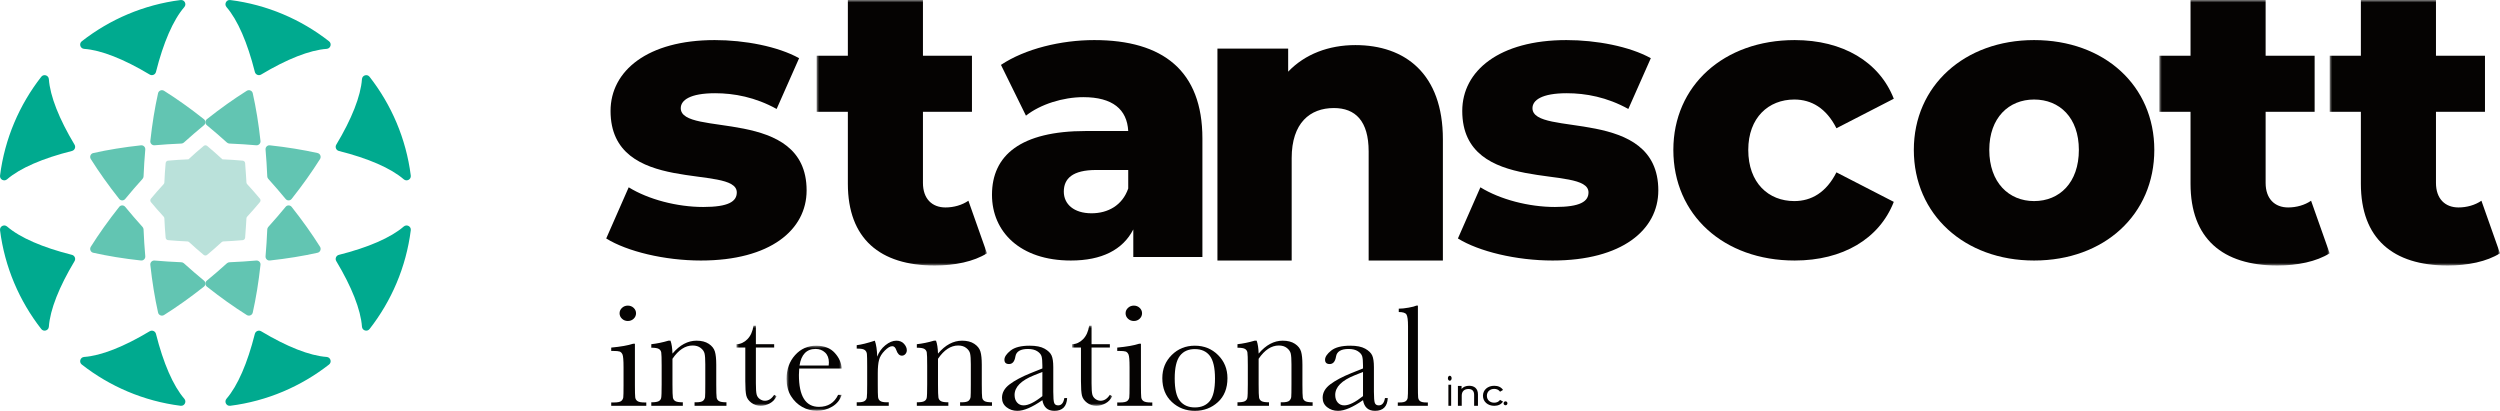
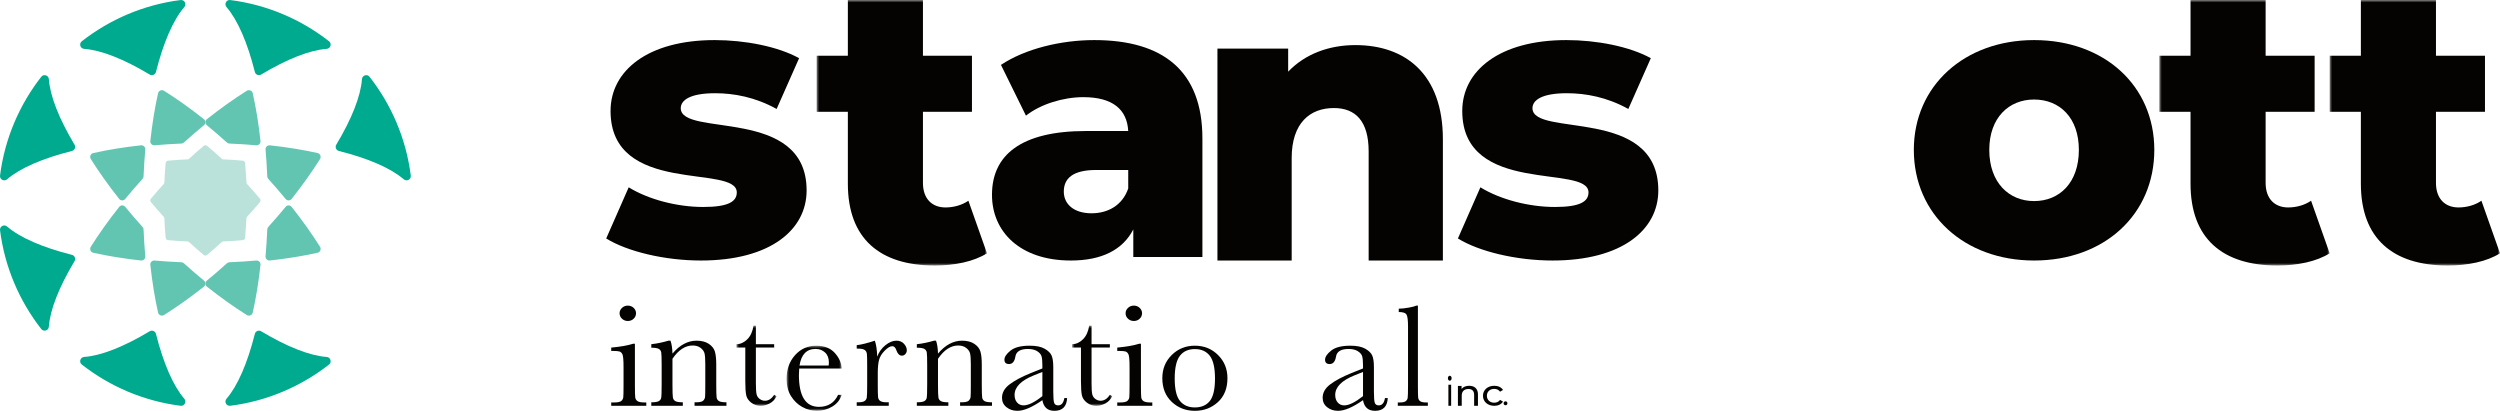
<svg xmlns="http://www.w3.org/2000/svg" xmlns:xlink="http://www.w3.org/1999/xlink" width="499px" height="82px" viewBox="0 0 499 82" version="1.1">
  <title>header_logo</title>
  <defs>
    <polygon id="path-1" points="0 0 8 0 8 16 0 16" />
    <polygon id="path-3" points="-1.26414318e-16 -3.07917489e-16 11 -3.07917489e-16 11 13 -1.26414318e-16 13" />
    <polygon id="path-5" points="0 0 8 0 8 16 0 16" />
    <polygon id="path-7" points="0 -1.77635684e-15 34 -1.77635684e-15 34 53 0 53" />
    <polygon id="path-9" points="0 -1.77635684e-15 34 -1.77635684e-15 34 53 0 53" />
    <polygon id="path-11" points="0 -1.77635684e-15 34 -1.77635684e-15 34 53 0 53" />
  </defs>
  <g id="Page-1" stroke="none" stroke-width="1" fill="none" fill-rule="evenodd">
    <g id="header_logo">
      <path d="M49.189,36.421 C49.152,35.809 49.036,33.843 48.927,32.557 C48.905,32.295 48.702,32.09 48.441,32.066 C47.13,31.946 45.777,31.856 44.389,31.801 L44.395,31.801 C43.378,30.861 42.358,29.966 41.35,29.126 C41.147,28.958 40.858,28.958 40.657,29.126 C39.647,29.966 38.63,30.861 37.612,31.801 L37.605,31.801 C36.217,31.856 34.864,31.946 33.554,32.066 C33.292,32.088 33.088,32.295 33.064,32.555 C32.949,33.805 32.865,35.093 32.807,36.413 C32.802,36.537 32.752,36.659 32.667,36.751 C31.777,37.72 30.926,38.69 30.126,39.652 C29.958,39.855 29.958,40.145 30.126,40.346 C30.926,41.308 31.777,42.278 32.667,43.249 C32.752,43.34 32.802,43.461 32.807,43.587 C32.865,44.907 32.949,46.193 33.064,47.443 C33.088,47.705 33.292,47.91 33.554,47.934 C34.804,48.048 36.092,48.135 37.412,48.19 C37.535,48.196 37.657,48.245 37.747,48.33 C38.718,49.221 39.688,50.072 40.65,50.874 C40.853,51.042 41.142,51.042 41.343,50.874 C42.305,50.072 43.274,49.221 44.244,48.33 C44.336,48.245 44.458,48.196 44.581,48.19 C45.901,48.135 47.191,48.048 48.441,47.934 C48.702,47.91 48.905,47.703 48.927,47.443 C49.036,46.157 49.152,44.191 49.189,43.579 C49.196,43.456 49.246,43.341 49.329,43.251 C50.221,42.28 51.072,41.31 51.874,40.346 C52.042,40.145 52.042,39.855 51.874,39.652 C51.072,38.69 50.221,37.72 49.329,36.749 C49.246,36.657 49.196,36.542 49.189,36.421" id="Fill-1" fill="#BAE1DA" fill-rule="nonzero" />
      <path d="M45.795,28.654 C47.621,28.73 49.408,28.845 51.144,28.997 C51.639,29.04 52.048,28.628 51.995,28.143 C51.622,24.717 51.099,21.513 50.448,18.607 C50.331,18.083 49.716,17.833 49.255,18.122 C46.702,19.725 44.026,21.628 41.294,23.79 C40.909,24.098 40.9,24.672 41.281,24.985 C42.615,26.082 43.957,27.242 45.3,28.454 C45.436,28.574 45.612,28.647 45.795,28.654" id="Fill-3" fill="#62C5B2" fill-rule="nonzero" />
      <path d="M36.205,52.346 C34.378,52.27 32.591,52.153 30.855,52.003 C30.361,51.96 29.953,52.372 30.004,52.857 C30.378,56.283 30.901,59.487 31.552,62.393 C31.669,62.917 32.284,63.167 32.744,62.878 C35.297,61.273 37.975,59.372 40.705,57.21 C41.092,56.902 41.1,56.328 40.719,56.015 C39.384,54.918 38.043,53.758 36.699,52.546 C36.563,52.424 36.388,52.353 36.205,52.346" id="Fill-5" fill="#62C5B2" fill-rule="nonzero" />
      <path d="M53.546,35.698 C54.758,37.042 55.918,38.386 57.015,39.718 C57.328,40.101 57.903,40.091 58.21,39.705 C60.373,36.974 62.274,34.296 63.879,31.743 C64.166,31.282 63.918,30.667 63.393,30.55 C60.488,29.901 57.284,29.376 53.857,29.005 C53.372,28.952 52.96,29.361 53.003,29.854 C53.155,31.592 53.27,33.379 53.346,35.206 C53.353,35.387 53.426,35.564 53.546,35.698" id="Fill-7" fill="#62C5B2" fill-rule="nonzero" />
      <path d="M28.454,45.302 C27.242,43.958 26.082,42.615 24.985,41.281 C24.672,40.9 24.097,40.909 23.792,41.294 C21.627,44.026 19.726,46.704 18.121,49.257 C17.834,49.716 18.082,50.333 18.607,50.45 C21.512,51.099 24.716,51.624 28.145,51.995 C28.628,52.048 29.04,51.639 28.997,51.144 C28.845,49.408 28.73,47.621 28.654,45.795 C28.647,45.613 28.574,45.436 28.454,45.302" id="Fill-9" fill="#62C5B2" fill-rule="nonzero" />
      <path d="M36.699,28.454 C38.042,27.242 39.384,26.082 40.719,24.985 C41.1,24.672 41.092,24.097 40.705,23.791 C37.974,21.627 35.296,19.726 32.743,18.121 C32.283,17.834 31.667,18.084 31.55,18.606 C30.901,21.512 30.376,24.718 30.005,28.145 C29.952,28.628 30.359,29.04 30.854,28.997 C32.592,28.845 34.379,28.73 36.204,28.654 C36.387,28.647 36.565,28.574 36.699,28.454" id="Fill-11" fill="#62C5B2" fill-rule="nonzero" />
      <path d="M28.654,35.205 C28.73,33.379 28.845,31.592 28.997,29.856 C29.04,29.361 28.628,28.952 28.143,29.005 C24.717,29.376 21.513,29.901 18.607,30.552 C18.083,30.669 17.833,31.282 18.122,31.743 C19.725,34.296 21.628,36.974 23.79,39.706 C24.098,40.091 24.672,40.1 24.985,39.719 C26.082,38.385 27.24,37.042 28.454,35.698 C28.574,35.564 28.647,35.387 28.654,35.205" id="Fill-13" fill="#62C5B2" fill-rule="nonzero" />
      <path d="M53.346,45.795 C53.268,47.621 53.153,49.408 53.003,51.144 C52.96,51.639 53.372,52.048 53.857,51.995 C57.284,51.622 60.488,51.099 63.393,50.448 C63.918,50.331 64.166,49.716 63.879,49.255 C62.274,46.704 60.373,44.026 58.21,41.294 C57.903,40.909 57.326,40.9 57.013,41.281 C55.918,42.615 54.758,43.957 53.546,45.302 C53.424,45.436 53.353,45.612 53.346,45.795" id="Fill-15" fill="#62C5B2" fill-rule="nonzero" />
      <path d="M45.301,52.546 C43.958,53.758 42.616,54.918 41.281,56.015 C40.9,56.328 40.908,56.902 41.295,57.21 C44.025,59.374 46.703,61.273 49.257,62.878 C49.717,63.167 50.332,62.917 50.449,62.393 C51.099,59.487 51.623,56.283 51.995,52.857 C52.05,52.372 51.64,51.96 51.146,52.003 C49.408,52.155 47.622,52.27 45.796,52.346 C45.613,52.353 45.435,52.426 45.301,52.546" id="Fill-17" fill="#62C5B2" fill-rule="nonzero" />
-       <path d="M67.121,52.121 C70.198,57.255 72.006,61.808 72.248,65.21 C72.301,65.982 73.284,66.286 73.763,65.674 C78.131,60.081 81.058,53.326 81.993,45.949 C82.089,45.179 81.179,44.702 80.589,45.211 C77.998,47.447 73.477,49.398 67.644,50.868 C67.089,51.008 66.829,51.633 67.121,52.121" id="Fill-19" fill="#00AA8F" fill-rule="nonzero" />
      <path d="M67.643,30.133 C73.479,31.601 77.997,33.552 80.589,35.79 C81.178,36.298 82.091,35.819 81.993,35.049 C81.058,27.675 78.131,20.92 73.763,15.325 C73.284,14.714 72.303,15.018 72.247,15.792 C72.006,19.194 70.198,23.746 67.12,28.878 C66.829,29.366 67.091,29.993 67.643,30.133" id="Fill-21" fill="#00AA8F" fill-rule="nonzero" />
      <g id="Group-25" transform="translate(16, 0)" fill="#00AA8F" fill-rule="nonzero">
        <path d="M15.131,14.356 C16.601,8.523 18.552,4.003 20.789,1.411 C21.299,0.822 20.82,-0.091 20.05,0.007 C12.676,0.942 5.919,3.869 0.326,8.237 C-0.287,8.716 0.019,9.699 0.791,9.753 C4.193,9.994 8.745,11.802 13.879,14.879 C14.365,15.171 14.991,14.911 15.131,14.356" id="Fill-23" />
      </g>
      <g id="Group-28" transform="translate(0, 45)" fill="#00AA8F" fill-rule="nonzero">
        <path d="M14.357,5.867 C8.523,4.397 4.003,2.448 1.411,0.21 C0.822,-0.298 -0.091,0.181 0.007,0.951 C0.942,8.325 3.869,15.08 8.237,20.675 C8.716,21.286 9.699,20.982 9.753,20.208 C9.994,16.806 11.802,12.254 14.88,7.12 C15.171,6.634 14.909,6.007 14.357,5.867" id="Fill-26" />
      </g>
      <path d="M50.867,66.643 C49.397,72.479 47.447,76.997 45.21,79.59 C44.702,80.18 45.181,81.091 45.949,80.993 C53.325,80.058 60.08,77.131 65.675,72.763 C66.286,72.284 65.982,71.303 65.208,71.247 C61.806,71.006 57.254,69.199 52.12,66.12 C51.634,65.829 51.007,66.091 50.867,66.643" id="Fill-29" fill="#00AA8F" fill-rule="nonzero" />
      <g id="Group-33" transform="translate(0, 15)" fill="#00AA8F" fill-rule="nonzero">
        <path d="M14.879,13.879 C11.801,8.744 9.995,4.192 9.752,0.792 C9.698,0.018 8.715,-0.286 8.237,0.325 C3.869,5.918 0.942,12.676 0.007,20.05 C-0.089,20.82 0.821,21.299 1.411,20.789 C4.002,18.552 8.522,16.601 14.355,15.133 C14.91,14.993 15.172,14.367 14.879,13.879" id="Fill-31" />
      </g>
      <path d="M29.879,66.121 C24.744,69.2 20.192,71.006 16.792,71.248 C16.018,71.301 15.714,72.284 16.325,72.763 C21.918,77.131 28.676,80.058 36.05,80.993 C36.82,81.089 37.299,80.179 36.789,79.589 C34.552,76.998 32.601,72.477 31.131,66.644 C30.991,66.089 30.367,65.829 29.879,66.121" id="Fill-34" fill="#00AA8F" fill-rule="nonzero" />
      <g id="Group-38" transform="translate(45, 0)" fill="#00AA8F" fill-rule="nonzero">
        <path d="M7.121,14.879 C12.255,11.801 16.808,9.995 20.21,9.752 C20.982,9.698 21.286,8.715 20.674,8.237 C15.081,3.869 8.326,0.942 0.949,0.007 C0.179,-0.089 -0.298,0.821 0.211,1.411 C2.447,4.002 4.398,8.522 5.868,14.355 C6.008,14.91 6.633,15.172 7.121,14.879" id="Fill-36" />
      </g>
      <path d="M123.667,62.528 C123.667,62.11 123.829,61.752 124.151,61.451 C124.473,61.152 124.862,61 125.318,61 C125.772,61 126.158,61.152 126.477,61.451 C126.793,61.752 126.953,62.11 126.953,62.528 C126.953,62.955 126.793,63.318 126.477,63.619 C126.158,63.92 125.772,64.07 125.318,64.07 C124.862,64.07 124.473,63.92 124.151,63.619 C123.829,63.318 123.667,62.955 123.667,62.528 L123.667,62.528 Z M126.729,68.606 L126.729,76.913 C126.729,78.183 126.751,78.982 126.793,79.313 C126.835,79.643 126.989,79.894 127.253,80.068 C127.517,80.242 127.989,80.331 128.666,80.331 L129,80.331 L129,81 L122,81 L122,80.331 L122.54,80.331 C123.291,80.331 123.781,80.231 124.007,80.032 C124.235,79.833 124.367,79.595 124.405,79.32 C124.441,79.043 124.459,78.241 124.459,76.913 L124.459,73.306 C124.459,71.91 124.387,71.055 124.247,70.745 C124.103,70.435 123.913,70.242 123.675,70.164 C123.437,70.087 123.021,70.048 122.428,70.048 L122,70.048 L122,69.379 C123.883,69.204 125.344,68.948 126.381,68.606 L126.729,68.606 Z" id="Fill-39" fill="#050302" fill-rule="nonzero" />
      <path d="M133.419,68 L133.83,68 C134.063,68.631 134.194,69.491 134.224,70.578 C134.955,69.714 135.719,69.068 136.521,68.641 C137.32,68.214 138.156,68 139.028,68 C140.02,68 140.833,68.208 141.468,68.625 C142.1,69.043 142.508,69.555 142.69,70.161 C142.874,70.765 142.964,71.648 142.964,72.807 L142.964,76.713 C142.964,78.158 142.989,79.037 143.041,79.353 C143.091,79.668 143.25,79.905 143.52,80.063 C143.787,80.221 144.281,80.298 145,80.298 L145,81 L138.633,81 L138.633,80.298 L138.922,80.298 C139.651,80.298 140.128,80.192 140.35,79.978 C140.572,79.765 140.699,79.515 140.73,79.23 C140.76,78.945 140.776,78.106 140.776,76.713 L140.776,72.685 C140.776,71.698 140.728,70.994 140.632,70.571 C140.534,70.149 140.277,69.776 139.856,69.451 C139.436,69.124 138.901,68.962 138.253,68.962 C137.513,68.962 136.806,69.183 136.133,69.626 C135.459,70.069 134.822,70.73 134.224,71.616 L134.224,76.713 C134.224,78.158 134.253,79.037 134.309,79.353 C134.364,79.668 134.527,79.905 134.796,80.063 C135.062,80.221 135.562,80.298 136.292,80.298 L136.292,81 L130,81 L130,80.298 C130.7,80.298 131.185,80.226 131.459,80.084 C131.733,79.944 131.901,79.726 131.968,79.436 C132.034,79.147 132.066,78.239 132.066,76.713 L132.066,72.989 C132.066,71.535 132.039,70.653 131.984,70.342 C131.928,70.032 131.765,69.799 131.497,69.641 C131.229,69.484 130.73,69.403 130,69.403 L130,68.702 C131.114,68.581 132.254,68.346 133.419,68" id="Fill-41" fill="#050302" fill-rule="nonzero" />
      <g id="Fill-43-Clipped" transform="translate(147, 65)">
        <mask id="mask-2" fill="white">
          <use xlink:href="#path-1" />
        </mask>
        <g id="path-1" />
        <path d="M7.528,4.372 L3.874,4.372 L3.874,11.513 C3.874,12.61 3.924,13.348 4.023,13.729 C4.12,14.109 4.331,14.415 4.652,14.644 C4.971,14.875 5.314,14.99 5.68,14.99 C6.39,14.99 7.006,14.597 7.528,13.807 L8,14.082 C7.696,14.717 7.245,15.195 6.648,15.517 C6.051,15.839 5.448,16.001 4.837,16.001 C4.126,16.001 3.503,15.796 2.966,15.386 C2.429,14.979 2.093,14.5 1.96,13.951 C1.826,13.403 1.761,12.442 1.761,11.067 L1.761,4.372 L0,4.372 L0,3.708 C0.808,3.69 1.533,3.357 2.173,2.713 C2.815,2.069 3.223,1.164 3.402,0 L3.874,0 L3.874,3.708 L7.528,3.708 L7.528,4.372 Z" id="Fill-43" fill="#050302" fill-rule="nonzero" mask="url(#mask-2)" />
      </g>
      <g id="Fill-46-Clipped" transform="translate(157, 69)">
        <mask id="mask-4" fill="white">
          <use xlink:href="#path-3" />
        </mask>
        <g id="path-3" />
        <path d="M8.402,3.966 C8.432,3.74 8.447,3.54 8.447,3.364 C8.447,2.501 8.192,1.834 7.683,1.36 C7.172,0.884 6.546,0.646 5.803,0.646 C4.002,0.646 2.93,1.752 2.583,3.966 L8.402,3.966 Z M11,4.553 L2.523,4.553 C2.484,5.131 2.464,5.563 2.464,5.846 C2.464,7.962 2.797,9.551 3.465,10.613 C4.133,11.676 5.131,12.208 6.457,12.208 C8.257,12.208 9.534,11.409 10.287,9.812 L11,9.812 C10.684,10.811 10.055,11.593 9.113,12.156 C8.173,12.719 7.151,13 6.041,13 C5.011,13 4.04,12.743 3.124,12.228 C2.209,11.715 1.46,10.989 0.874,10.048 C0.292,9.107 -1.26414318e-16,7.967 -1.26414318e-16,6.626 C-1.26414318e-16,4.726 0.563,3.145 1.692,1.888 C2.821,0.63 4.231,-3.07917489e-16 5.923,-3.07917489e-16 C7.516,-3.07917489e-16 8.748,0.48 9.618,1.439 C10.489,2.399 10.949,3.436 11,4.553 L11,4.553 Z" id="Fill-46" fill="#050302" fill-rule="nonzero" mask="url(#mask-4)" />
      </g>
      <path d="M175.088,71.19 C175.421,70.284 175.963,69.526 176.712,68.916 C177.463,68.306 178.196,68 178.912,68 C179.559,68 180.069,68.21 180.442,68.625 C180.815,69.043 181,69.47 181,69.907 C181,70.203 180.904,70.457 180.713,70.67 C180.522,70.884 180.29,70.99 180.015,70.99 C179.524,70.99 179.151,70.615 178.897,69.862 C178.721,69.353 178.455,69.1 178.103,69.1 C177.68,69.1 177.176,69.397 176.588,69.991 C176,70.588 175.622,71.205 175.457,71.846 C175.288,72.487 175.204,73.366 175.204,74.486 L175.204,76.713 C175.204,78.045 175.223,78.884 175.258,79.23 C175.292,79.574 175.431,79.84 175.677,80.023 C175.922,80.205 176.358,80.296 176.985,80.296 L177.397,80.296 L177.397,81 L171,81 L171,80.296 L171.308,80.296 C171.898,80.296 172.315,80.213 172.567,80.046 C172.816,79.878 172.966,79.642 173.014,79.336 C173.064,79.032 173.088,78.156 173.088,76.713 L173.088,73.189 C173.088,71.846 173.072,71.003 173.036,70.665 C173.001,70.322 172.862,70.059 172.617,69.87 C172.372,69.682 171.937,69.587 171.308,69.587 L171,69.587 L171,68.9 C171.92,68.789 173.127,68.489 174.618,68 C174.902,68.804 175.058,69.868 175.088,71.19" id="Fill-49" fill="#050302" fill-rule="nonzero" />
      <path d="M186.419,68 L186.83,68 C187.063,68.631 187.194,69.491 187.224,70.578 C187.955,69.714 188.719,69.068 189.521,68.641 C190.322,68.214 191.157,68 192.028,68 C193.02,68 193.835,68.208 194.468,68.625 C195.1,69.043 195.508,69.555 195.69,70.161 C195.874,70.765 195.964,71.648 195.964,72.807 L195.964,76.713 C195.964,78.158 195.989,79.037 196.041,79.353 C196.091,79.668 196.25,79.905 196.52,80.063 C196.789,80.221 197.281,80.298 198,80.298 L198,81 L191.633,81 L191.633,80.298 L191.922,80.298 C192.651,80.298 193.128,80.192 193.35,79.978 C193.572,79.765 193.699,79.515 193.73,79.23 C193.76,78.945 193.776,78.106 193.776,76.713 L193.776,72.685 C193.776,71.698 193.728,70.994 193.632,70.571 C193.536,70.149 193.277,69.776 192.856,69.451 C192.436,69.124 191.901,68.962 191.253,68.962 C190.513,68.962 189.808,69.183 189.133,69.626 C188.459,70.069 187.822,70.73 187.224,71.616 L187.224,76.713 C187.224,78.158 187.253,79.037 187.309,79.353 C187.364,79.668 187.527,79.905 187.796,80.063 C188.064,80.221 188.562,80.298 189.292,80.298 L189.292,81 L183,81 L183,80.298 C183.7,80.298 184.186,80.226 184.461,80.084 C184.733,79.944 184.901,79.726 184.968,79.436 C185.034,79.147 185.066,78.239 185.066,76.713 L185.066,72.989 C185.066,71.535 185.039,70.653 184.984,70.342 C184.928,70.032 184.765,69.799 184.499,69.641 C184.229,69.484 183.73,69.403 183,69.403 L183,68.702 C184.116,68.581 185.256,68.346 186.419,68" id="Fill-51" fill="#050302" fill-rule="nonzero" />
      <path d="M208.057,74.241 L206.409,74.898 C203.809,75.938 202.509,77.249 202.509,78.828 C202.509,79.454 202.675,79.957 203.008,80.34 C203.34,80.721 203.773,80.913 204.309,80.913 C204.781,80.913 205.33,80.759 205.956,80.451 C206.581,80.143 207.281,79.681 208.057,79.065 L208.057,74.241 Z M212.44,79.454 L213,79.454 C212.908,81.151 212.064,82 210.461,82 C209.774,82 209.233,81.822 208.836,81.463 C208.438,81.106 208.177,80.575 208.057,79.871 C207.048,80.575 206.129,81.106 205.298,81.463 C204.467,81.822 203.723,82 203.067,82 C202.231,82 201.512,81.762 200.907,81.285 C200.301,80.809 200,80.179 200,79.394 C200,78.372 200.505,77.478 201.518,76.714 C202.532,75.95 203.929,75.204 205.714,74.479 L208.057,73.542 L208.057,72.947 C208.057,72.102 208.001,71.492 207.891,71.114 C207.778,70.737 207.492,70.401 207.029,70.102 C206.566,69.806 205.956,69.655 205.199,69.655 C203.687,69.655 202.846,70.151 202.675,71.144 C202.515,72.157 202.091,72.664 201.405,72.664 C200.791,72.664 200.482,72.374 200.482,71.8 C200.482,71.235 200.892,70.626 201.706,69.976 C202.524,69.325 203.794,69 205.517,69 C206.796,69 207.79,69.199 208.495,69.595 C209.2,69.993 209.668,70.446 209.893,70.951 C210.121,71.458 210.234,72.232 210.234,73.274 L210.234,78.203 C210.234,79.354 210.295,80.094 210.415,80.423 C210.535,80.749 210.798,80.913 211.202,80.913 C211.868,80.913 212.279,80.426 212.44,79.454 L212.44,79.454 Z" id="Fill-53" fill="#050302" fill-rule="nonzero" />
      <g id="Fill-55-Clipped" transform="translate(214, 65)">
        <mask id="mask-6" fill="white">
          <use xlink:href="#path-5" />
        </mask>
        <g id="path-5" />
        <path d="M7.528,4.372 L3.874,4.372 L3.874,11.513 C3.874,12.61 3.923,13.348 4.023,13.729 C4.12,14.109 4.331,14.415 4.652,14.644 C4.971,14.875 5.314,14.99 5.68,14.99 C6.388,14.99 7.004,14.597 7.528,13.807 L8,14.082 C7.696,14.717 7.245,15.195 6.648,15.517 C6.051,15.839 5.446,16.001 4.837,16.001 C4.126,16.001 3.501,15.796 2.964,15.386 C2.427,14.979 2.091,14.5 1.958,13.951 C1.826,13.403 1.759,12.442 1.759,11.067 L1.759,4.372 L0,4.372 L0,3.708 C0.808,3.69 1.533,3.357 2.173,2.713 C2.815,2.069 3.223,1.164 3.402,0 L3.874,0 L3.874,3.708 L7.528,3.708 L7.528,4.372 Z" id="Fill-55" fill="#050302" fill-rule="nonzero" mask="url(#mask-6)" />
      </g>
      <path d="M224.667,62.528 C224.667,62.11 224.829,61.752 225.151,61.451 C225.473,61.152 225.864,61 226.318,61 C226.772,61 227.158,61.152 227.477,61.451 C227.793,61.752 227.953,62.11 227.953,62.528 C227.953,62.955 227.793,63.318 227.477,63.619 C227.158,63.92 226.772,64.07 226.318,64.07 C225.864,64.07 225.473,63.92 225.151,63.619 C224.829,63.318 224.667,62.955 224.667,62.528 L224.667,62.528 Z M227.731,68.606 L227.731,76.913 C227.731,78.183 227.751,78.982 227.793,79.313 C227.835,79.643 227.989,79.894 228.253,80.068 C228.517,80.242 228.989,80.331 229.666,80.331 L230,80.331 L230,81 L223,81 L223,80.331 L223.54,80.331 C224.293,80.331 224.781,80.231 225.009,80.032 C225.235,79.833 225.369,79.595 225.405,79.32 C225.441,79.043 225.461,78.241 225.461,76.913 L225.461,73.306 C225.461,71.91 225.389,71.055 225.247,70.745 C225.103,70.435 224.913,70.242 224.675,70.164 C224.437,70.087 224.023,70.048 223.43,70.048 L223,70.048 L223,69.379 C224.883,69.204 226.344,68.948 227.381,68.606 L227.731,68.606 Z" id="Fill-58" fill="#050302" fill-rule="nonzero" />
      <path d="M234.472,75.552 C234.472,77.688 234.823,79.183 235.529,80.04 C236.233,80.896 237.221,81.324 238.492,81.324 C239.792,81.324 240.787,80.896 241.479,80.04 C242.168,79.183 242.513,77.688 242.513,75.552 C242.513,73.436 242.172,71.929 241.486,71.028 C240.801,70.128 239.803,69.678 238.492,69.678 C237.193,69.678 236.196,70.124 235.506,71.021 C234.817,71.917 234.472,73.427 234.472,75.552 M232,75.478 C232,73.638 232.625,72.097 233.876,70.86 C235.127,69.621 236.665,69 238.492,69 C240.329,69 241.873,69.622 243.124,70.867 C244.375,72.11 245,73.648 245,75.478 C245,77.506 244.365,79.101 243.094,80.261 C241.824,81.42 240.29,82 238.492,82 C236.695,82 235.165,81.411 233.899,80.231 C232.633,79.051 232,77.467 232,75.478" id="Fill-60" fill="#050302" fill-rule="nonzero" />
-       <path d="M250.419,68 L250.83,68 C251.061,68.631 251.194,69.491 251.224,70.578 C251.955,69.714 252.719,69.068 253.521,68.641 C254.32,68.214 255.156,68 256.028,68 C257.02,68 257.833,68.208 258.468,68.625 C259.1,69.043 259.508,69.555 259.69,70.161 C259.872,70.765 259.963,71.648 259.963,72.807 L259.963,76.713 C259.963,78.158 259.989,79.037 260.041,79.353 C260.091,79.668 260.25,79.905 260.518,80.063 C260.787,80.221 261.281,80.298 262,80.298 L262,81 L255.633,81 L255.633,80.298 L255.922,80.298 C256.651,80.298 257.128,80.192 257.35,79.978 C257.572,79.765 257.699,79.515 257.73,79.23 C257.76,78.945 257.776,78.106 257.776,76.713 L257.776,72.685 C257.776,71.698 257.728,70.994 257.632,70.571 C257.534,70.149 257.275,69.776 256.856,69.451 C256.436,69.124 255.901,68.962 255.251,68.962 C254.513,68.962 253.806,69.183 253.133,69.626 C252.457,70.069 251.822,70.73 251.224,71.616 L251.224,76.713 C251.224,78.158 251.253,79.037 251.309,79.353 C251.364,79.668 251.527,79.905 251.794,80.063 C252.062,80.221 252.562,80.298 253.292,80.298 L253.292,81 L247,81 L247,80.298 C247.7,80.298 248.185,80.226 248.459,80.084 C248.733,79.944 248.901,79.726 248.968,79.436 C249.034,79.147 249.066,78.239 249.066,76.713 L249.066,72.989 C249.066,71.535 249.039,70.653 248.982,70.342 C248.928,70.032 248.765,69.799 248.497,69.641 C248.227,69.484 247.73,69.403 247,69.403 L247,68.702 C248.114,68.581 249.254,68.346 250.419,68" id="Fill-62" fill="#050302" fill-rule="nonzero" />
      <path d="M272.057,74.241 L270.409,74.898 C267.809,75.938 266.509,77.249 266.509,78.828 C266.509,79.454 266.675,79.957 267.008,80.34 C267.34,80.721 267.773,80.913 268.309,80.913 C268.781,80.913 269.33,80.759 269.956,80.451 C270.581,80.143 271.281,79.681 272.057,79.065 L272.057,74.241 Z M276.441,79.454 L277,79.454 C276.908,81.151 276.064,82 274.461,82 C273.776,82 273.233,81.822 272.836,81.463 C272.438,81.106 272.177,80.575 272.057,79.871 C271.05,80.575 270.129,81.106 269.298,81.463 C268.467,81.822 267.723,82 267.067,82 C266.232,82 265.512,81.762 264.907,81.285 C264.301,80.809 264,80.179 264,79.394 C264,78.372 264.505,77.478 265.519,76.714 C266.532,75.95 267.929,75.204 269.714,74.479 L272.057,73.542 L272.057,72.947 C272.057,72.102 272.001,71.492 271.891,71.114 C271.778,70.737 271.492,70.401 271.029,70.102 C270.566,69.806 269.956,69.655 269.199,69.655 C267.687,69.655 266.846,70.151 266.675,71.144 C266.515,72.157 266.091,72.664 265.405,72.664 C264.791,72.664 264.482,72.374 264.482,71.8 C264.482,71.235 264.892,70.626 265.706,69.976 C266.524,69.325 267.794,69 269.517,69 C270.796,69 271.79,69.199 272.495,69.595 C273.2,69.993 273.668,70.446 273.893,70.951 C274.121,71.458 274.234,72.232 274.234,73.274 L274.234,78.203 C274.234,79.354 274.295,80.094 274.415,80.423 C274.537,80.749 274.798,80.913 275.202,80.913 C275.868,80.913 276.279,80.426 276.441,79.454 L276.441,79.454 Z" id="Fill-64" fill="#050302" fill-rule="nonzero" />
      <path d="M283.014,61 L283.014,76.913 C283.014,78.184 283.029,78.984 283.06,79.312 C283.093,79.643 283.223,79.894 283.451,80.07 C283.679,80.244 284.086,80.33 284.67,80.33 L285,80.33 L285,81 L279,81 L279,80.33 L279.383,80.33 C279.931,80.33 280.321,80.252 280.554,80.092 C280.788,79.931 280.927,79.705 280.972,79.415 C281.019,79.123 281.041,78.291 281.041,76.913 L281.041,65.131 C281.041,63.88 280.936,63.093 280.725,62.766 C280.516,62.444 280.005,62.28 279.193,62.28 L279.193,61.611 C279.748,61.611 280.404,61.543 281.157,61.407 C281.91,61.271 282.43,61.136 282.712,61 L283.014,61 Z" id="Fill-66" fill="#050302" fill-rule="nonzero" />
      <path d="M121,47.599 L125.489,37.386 C129.425,39.821 135.174,41.313 140.369,41.313 C145.409,41.313 147.063,40.214 147.063,38.407 C147.063,32.671 121.866,39.192 121.866,22.143 C121.866,14.129 129.268,8 142.652,8 C148.637,8 155.251,9.259 159.502,11.615 L155.015,21.75 C150.762,19.392 146.511,18.608 142.731,18.608 C137.693,18.608 135.88,20.022 135.88,21.593 C135.88,27.486 161,21.122 161,38.014 C161,45.871 153.756,52 139.897,52 C132.653,52 125.174,50.191 121,47.599" id="Fill-68" fill="#050302" fill-rule="nonzero" />
      <g id="Fill-70-Clipped" transform="translate(163, 0)">
        <mask id="mask-8" fill="white">
          <use xlink:href="#path-7" />
        </mask>
        <g id="path-7" />
        <path d="M34,50.556 C31.397,52.211 27.533,53 23.587,53 C12.623,53 6.233,47.636 6.233,36.674 L6.233,22.321 L0,22.321 L0,11.122 L6.233,11.122 L6.233,-0 L21.221,-0 L21.221,11.122 L31.003,11.122 L31.003,22.321 L21.221,22.321 L21.221,36.516 C21.221,39.672 23.035,41.407 25.717,41.407 C27.375,41.407 29.031,40.934 30.293,40.066 L34,50.556 Z" id="Fill-70" fill="#050302" fill-rule="nonzero" mask="url(#mask-8)" />
      </g>
      <path d="M225.194,37.623 L225.194,33.929 L218.804,33.929 C214.052,33.929 212.336,35.659 212.336,38.251 C212.336,40.765 214.364,42.572 217.869,42.572 C221.141,42.572 224.026,41 225.194,37.623 M240,27.644 L240,51.295 L226.207,51.295 L226.207,45.794 C224.104,49.879 219.897,52 213.74,52 C203.611,52 198,46.266 198,38.879 C198,31.022 203.687,26.15 216.779,26.15 L225.194,26.15 C224.961,21.829 222.078,19.392 216.233,19.392 C212.181,19.392 207.662,20.808 204.78,23.086 L199.792,12.951 C204.624,9.728 211.791,8 218.415,8 C232.13,8 240,14.129 240,27.644" id="Fill-73" fill="#050302" fill-rule="nonzero" />
      <path d="M288,27.808 L288,52 L273.183,52 L273.183,30.227 C273.183,24.14 270.53,21.565 266.242,21.565 C261.483,21.565 257.819,24.531 257.819,31.553 L257.819,52 L243,52 L243,9.704 L257.117,9.704 L257.117,14.307 C260.47,10.796 265.226,9 270.53,9 C280.435,9 288,14.697 288,27.808" id="Fill-75" fill="#050302" fill-rule="nonzero" />
      <path d="M291,47.599 L295.487,37.386 C299.425,39.821 305.174,41.313 310.37,41.313 C315.409,41.313 317.064,40.214 317.064,38.407 C317.064,32.671 291.866,39.192 291.866,22.143 C291.866,14.129 299.268,8 312.653,8 C318.638,8 325.253,9.259 329.504,11.615 L325.015,21.75 C320.764,19.392 316.513,18.608 312.732,18.608 C307.694,18.608 305.881,20.022 305.881,21.593 C305.881,27.486 331,21.122 331,38.014 C331,45.871 323.757,52 309.898,52 C302.653,52 295.172,50.191 291,47.599" id="Fill-77" fill="#050302" fill-rule="nonzero" />
-       <path d="M334,29.921 C334,17.116 344.046,8 358.22,8 C367.799,8 375.119,12.322 378,19.708 L366.553,25.599 C364.528,21.593 361.57,19.865 358.142,19.865 C353.001,19.865 348.953,23.478 348.953,29.921 C348.953,36.522 353.001,40.135 358.142,40.135 C361.57,40.135 364.528,38.407 366.553,34.401 L378,40.292 C375.119,47.678 367.799,52 358.22,52 C344.046,52 334,42.886 334,29.921" id="Fill-79" fill="#050302" fill-rule="nonzero" />
      <path d="M414.942,29.921 C414.942,23.478 411.098,19.865 406.001,19.865 C400.98,19.865 397.06,23.478 397.06,29.921 C397.06,36.443 400.98,40.135 406.001,40.135 C411.098,40.135 414.942,36.443 414.942,29.921 M382,29.921 C382,17.116 392.118,8 406.001,8 C420.039,8 430,17.116 430,29.921 C430,42.808 420.039,52 406.001,52 C392.118,52 382,42.808 382,29.921" id="Fill-81" fill="#050302" fill-rule="nonzero" />
      <g id="Fill-83-Clipped" transform="translate(431, 0)">
        <mask id="mask-10" fill="white">
          <use xlink:href="#path-9" />
        </mask>
        <g id="path-9" />
        <path d="M34,50.556 C31.395,52.211 27.531,53 23.587,53 C12.621,53 6.231,47.636 6.231,36.674 L6.231,22.321 L0,22.321 L0,11.122 L6.231,11.122 L6.231,-0 L21.219,-0 L21.219,11.122 L31.001,11.122 L31.001,22.321 L21.219,22.321 L21.219,36.516 C21.219,39.672 23.035,41.407 25.715,41.407 C27.373,41.407 29.029,40.934 30.291,40.066 L34,50.556 Z" id="Fill-83" fill="#050302" fill-rule="nonzero" mask="url(#mask-10)" />
      </g>
      <g id="Fill-86-Clipped" transform="translate(465, 0)">
        <mask id="mask-12" fill="white">
          <use xlink:href="#path-11" />
        </mask>
        <g id="path-11" />
        <path d="M34,50.556 C31.398,52.211 27.531,53 23.588,53 C12.621,53 6.231,47.636 6.231,36.674 L6.231,22.321 L0,22.321 L0,11.122 L6.231,11.122 L6.231,-0 L21.22,-0 L21.22,11.122 L31.001,11.122 L31.001,22.321 L21.22,22.321 L21.22,36.516 C21.22,39.672 23.036,41.407 25.717,41.407 C27.373,41.407 29.03,40.934 30.292,40.066 L34,50.556 Z" id="Fill-86" fill="#050302" fill-rule="nonzero" mask="url(#mask-12)" />
      </g>
      <path d="M289.099,81 L289.649,81 L289.649,76.799 L289.099,76.799 L289.099,81 Z M289,75.499 C289,75.222 289.162,75 289.373,75 C289.585,75 289.745,75.214 289.745,75.484 C289.745,75.768 289.592,75.992 289.373,75.992 C289.162,75.992 289,75.776 289,75.499 L289,75.499 Z" id="Fill-89" fill="#050302" fill-rule="nonzero" />
      <path d="M295,78.72 L295,81 L294.236,81 L294.236,78.801 C294.236,78.024 293.823,77.643 293.1,77.643 C292.288,77.643 291.762,78.099 291.762,78.958 L291.762,81 L291,81 L291,77.038 L291.73,77.038 L291.73,77.636 C292.042,77.232 292.581,77 293.25,77 C294.275,77 295,77.554 295,78.72" id="Fill-91" fill="#050302" fill-rule="nonzero" />
      <path d="M296,78.997 C296,77.829 296.944,77 298.258,77 C299.024,77 299.662,77.288 300,77.835 L299.412,78.183 C299.137,77.799 298.718,77.622 298.25,77.622 C297.41,77.622 296.782,78.161 296.782,78.997 C296.782,79.846 297.41,80.378 298.25,80.378 C298.718,80.378 299.137,80.202 299.412,79.817 L300,80.156 C299.662,80.704 299.024,81 298.258,81 C296.944,81 296,80.165 296,78.997" id="Fill-92" fill="#050302" fill-rule="nonzero" />
      <path d="M300.116,80.497 C300.116,80.268 300.294,80.107 300.506,80.107 C300.713,80.107 300.884,80.268 300.884,80.497 C300.884,80.727 300.713,80.893 300.506,80.893 C300.294,80.893 300.116,80.727 300.116,80.497" id="Fill-93" fill="#050302" fill-rule="nonzero" />
    </g>
  </g>
</svg>